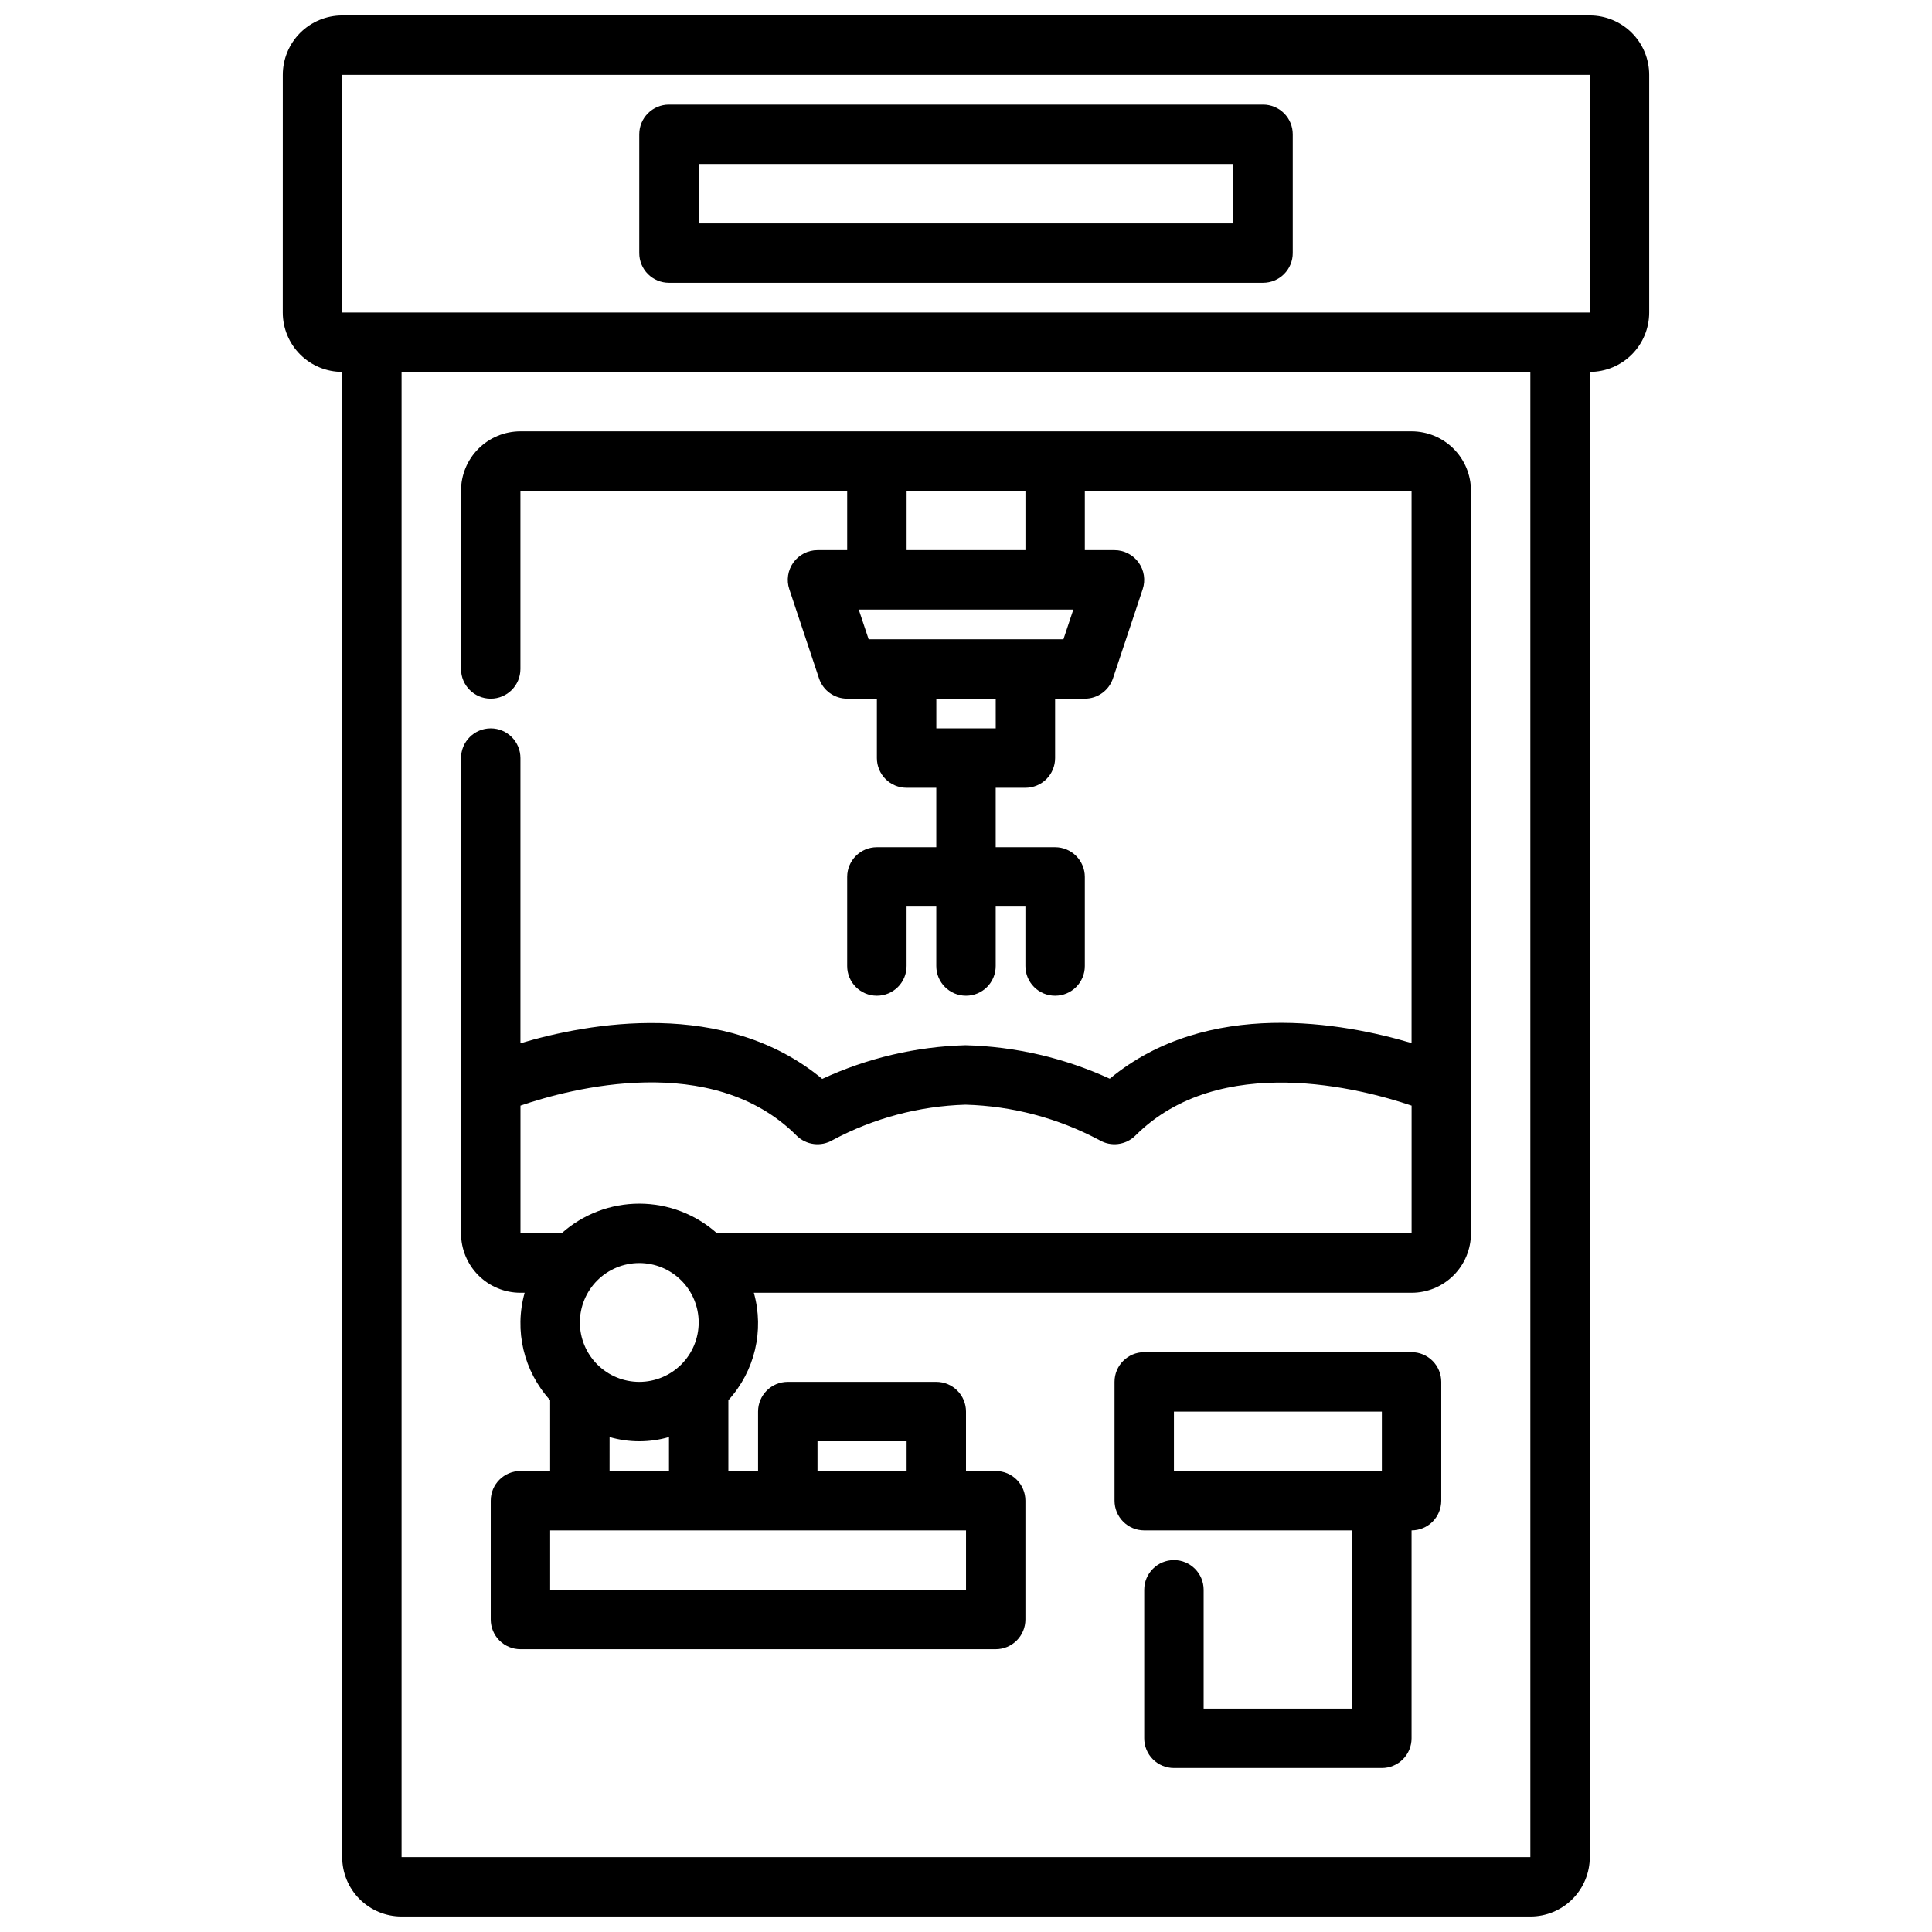
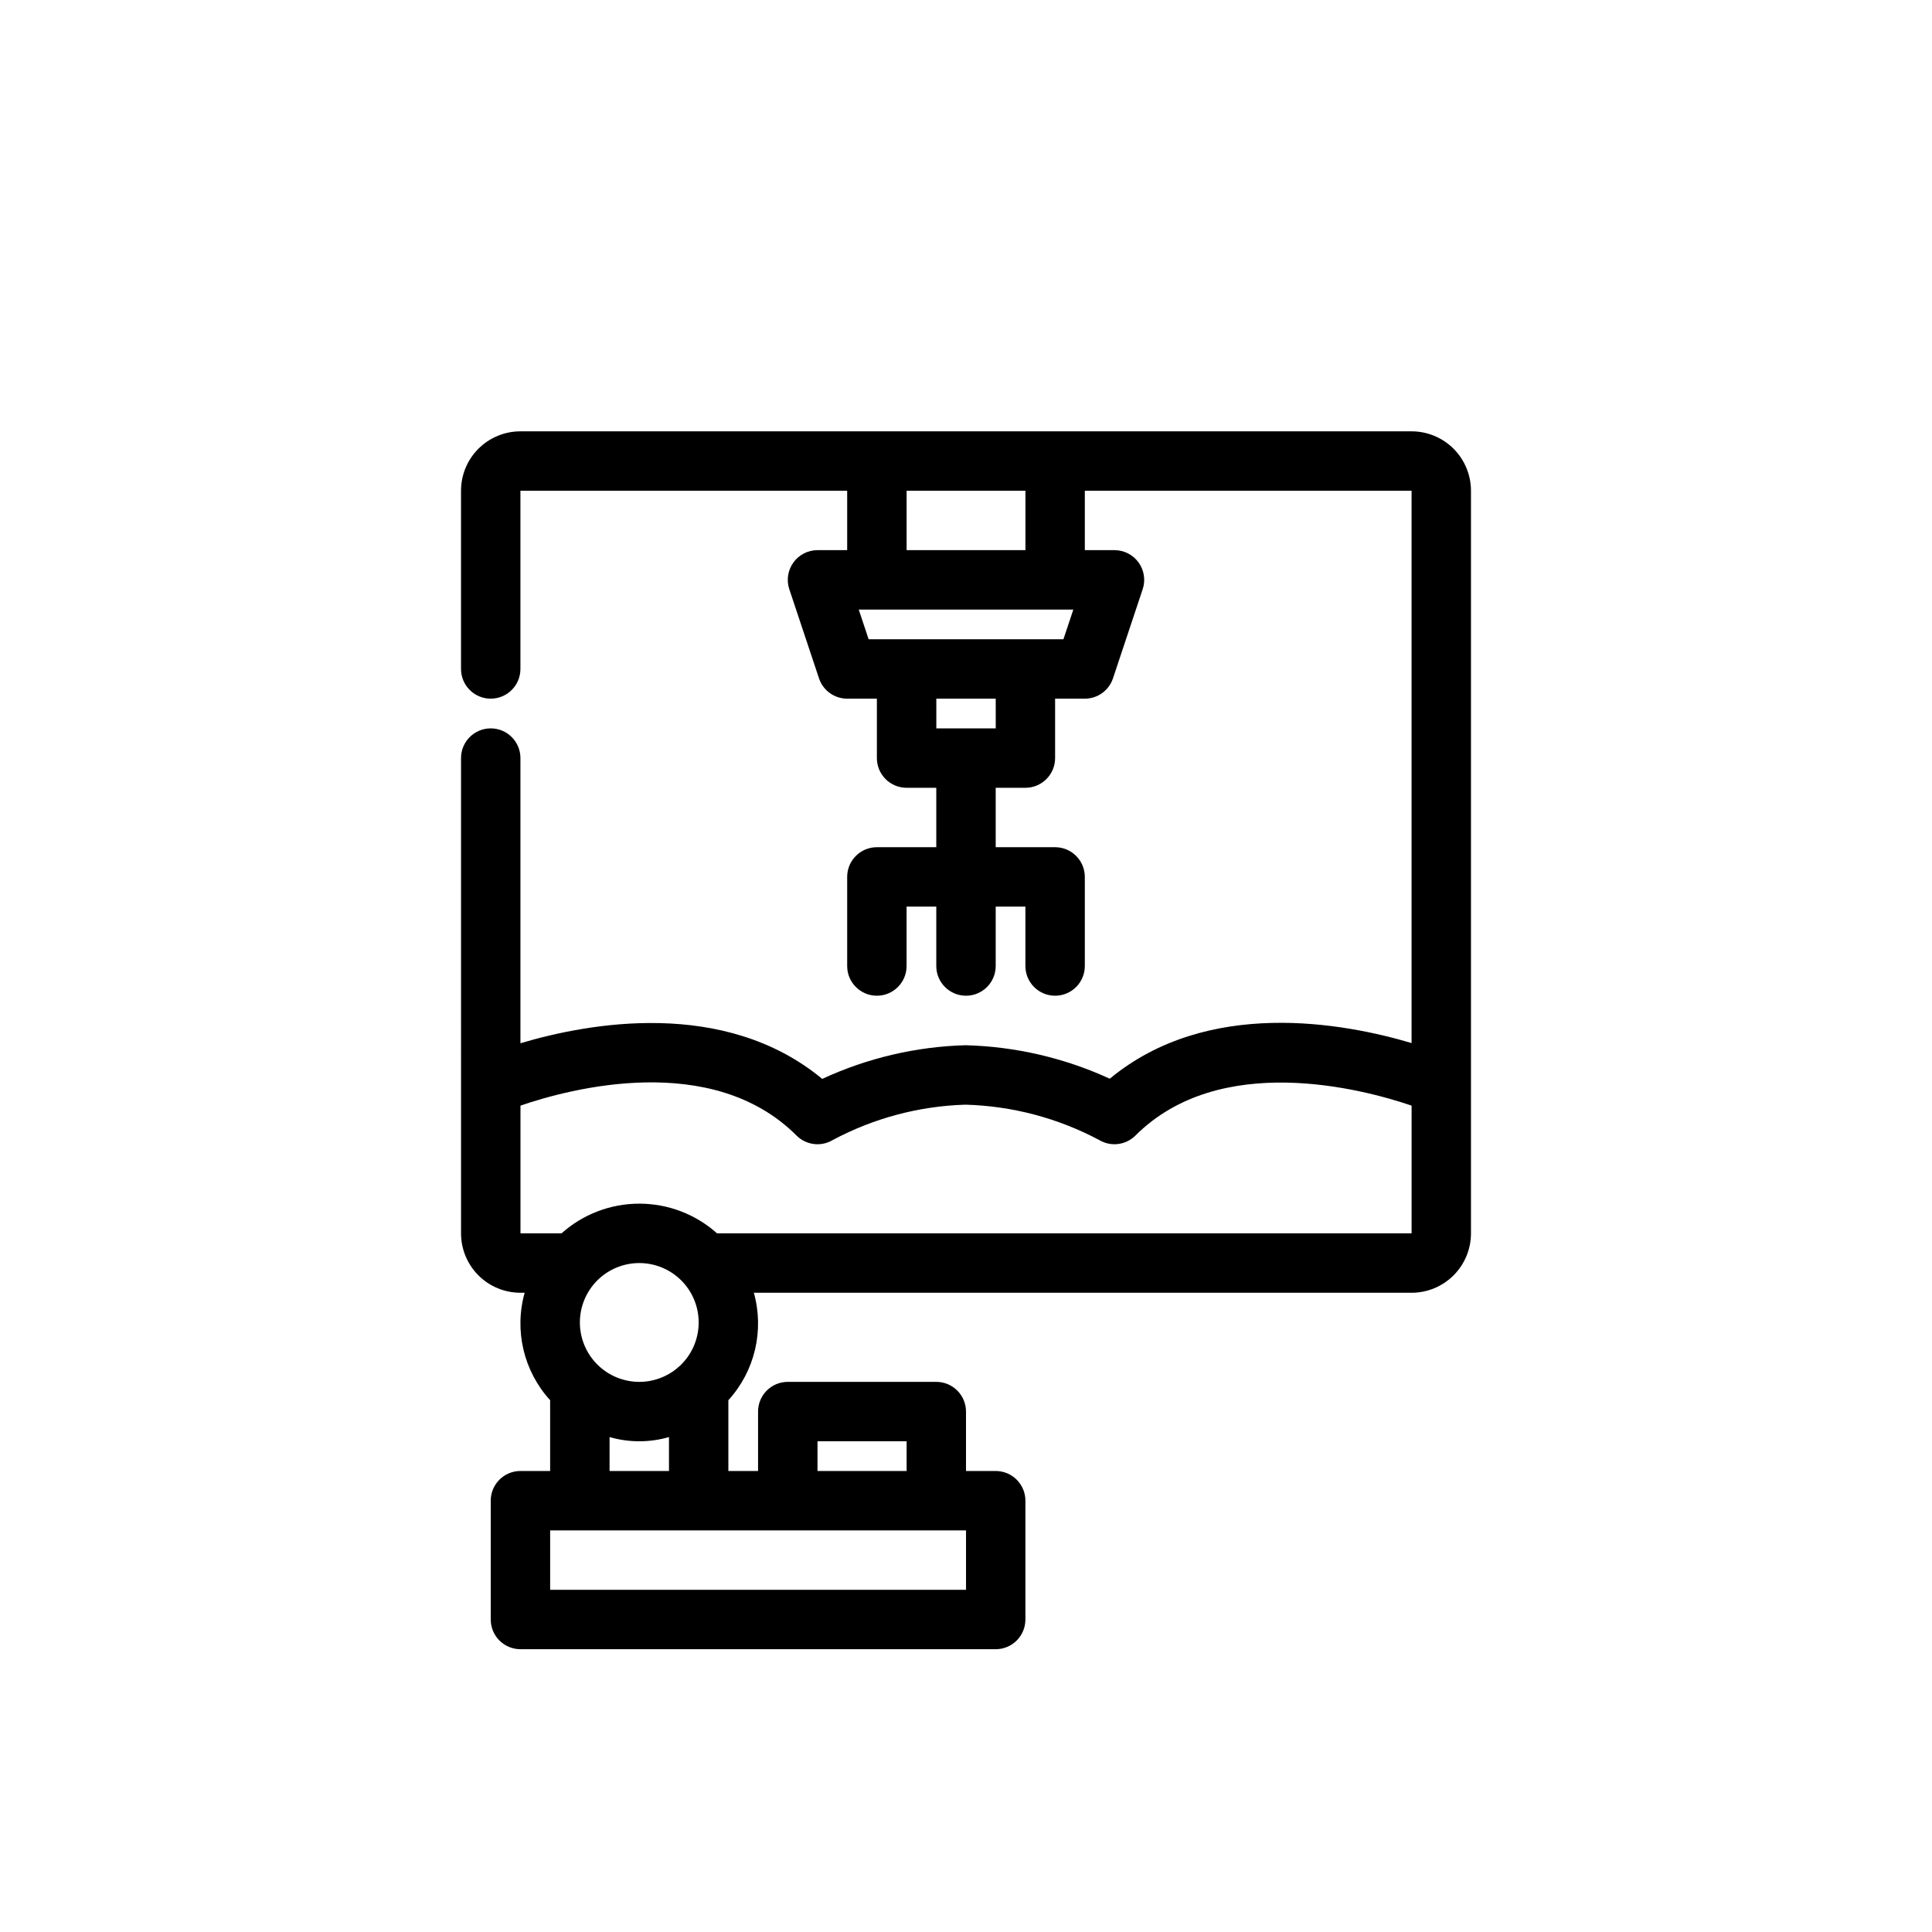
<svg xmlns="http://www.w3.org/2000/svg" width="800px" height="800px" version="1.1" viewBox="144 144 512 512">
  <defs>
    <clipPath id="a">
-       <path d="m218 148.09h364v503.81h-364z" />
-     </clipPath>
+       </clipPath>
  </defs>
  <g clip-path="url(#a)">
-     <path d="m218.94 226.81c0 4.176 1.66 8.18 4.613 11.133 2.953 2.953 6.957 4.613 11.133 4.613v393.6c0 4.176 1.656 8.18 4.609 11.133s6.957 4.609 11.133 4.609h299.14c4.176 0 8.18-1.656 11.133-4.609s4.613-6.957 4.613-11.133v-393.6c4.176 0 8.18-1.66 11.133-4.613 2.949-2.953 4.609-6.957 4.609-11.133v-62.977c0-4.172-1.66-8.18-4.609-11.133-2.953-2.949-6.957-4.609-11.133-4.609h-330.62c-4.176 0-8.18 1.66-11.133 4.609-2.953 2.953-4.613 6.961-4.613 11.133zm330.62 409.35h-299.14v-393.6h299.14zm-314.88-472.32h330.62v62.977h-330.62z" />
-   </g>
-   <path d="m518.08 502.34h-70.848c-4.348 0-7.871 3.523-7.871 7.871v31.488c0 2.086 0.828 4.09 2.305 5.566 1.477 1.477 3.481 2.305 5.566 2.305h55.105v47.23l-39.359 0.004v-31.488c0-4.348-3.527-7.875-7.875-7.875-4.348 0-7.871 3.527-7.871 7.875v39.359c0 2.086 0.828 4.09 2.305 5.566 1.477 1.477 3.481 2.305 5.566 2.305h55.105c2.086 0 4.09-0.828 5.566-2.305 1.477-1.477 2.305-3.481 2.305-5.566v-55.105c2.09 0 4.09-0.828 5.566-2.305 1.477-1.477 2.305-3.481 2.305-5.566v-31.488c0-2.09-0.828-4.09-2.305-5.566-1.477-1.477-3.477-2.305-5.566-2.305zm-62.977 15.742h55.105v15.742l-55.105 0.004z" />
+     </g>
  <path d="m266.18 431.54v39.312c0 4.176 1.656 8.18 4.609 11.133s6.957 4.609 11.133 4.609h1.117c-2.809 10.023-0.254 20.785 6.754 28.48v18.754h-7.871c-4.348 0-7.871 3.523-7.871 7.871v31.488c0 2.086 0.828 4.09 2.305 5.566 1.477 1.477 3.481 2.305 5.566 2.305h125.95c2.086 0 4.09-0.828 5.566-2.305s2.305-3.481 2.305-5.566v-31.488c0-2.09-0.828-4.09-2.305-5.566-1.477-1.477-3.481-2.305-5.566-2.305h-7.871v-15.746c0-2.086-0.832-4.09-2.309-5.566-1.477-1.477-3.477-2.305-5.566-2.305h-39.359c-4.348 0-7.871 3.523-7.871 7.871v15.742l-7.871 0.004v-18.754c7.008-7.695 9.562-18.457 6.754-28.48h174.3c4.176 0 8.18-1.656 11.133-4.609 2.953-2.953 4.613-6.957 4.613-11.133v-196.8c0-4.176-1.66-8.18-4.613-11.133-2.953-2.953-6.957-4.613-11.133-4.613h-236.16c-4.176 0-8.18 1.66-11.133 4.613-2.953 2.953-4.609 6.957-4.609 11.133v47.23c0 4.348 3.523 7.871 7.871 7.871s7.871-3.523 7.871-7.871v-47.23h86.594v15.742h-7.875c-2.527 0.004-4.902 1.219-6.379 3.273-1.48 2.051-1.883 4.688-1.082 7.086l7.871 23.617c1.07 3.215 4.078 5.383 7.465 5.383h7.871v15.746c0 2.086 0.828 4.09 2.305 5.566 1.477 1.477 3.481 2.305 5.566 2.305h7.871v15.742l-15.742 0.004c-4.348 0-7.871 3.523-7.871 7.871v23.617c0 4.348 3.523 7.871 7.871 7.871 4.348 0 7.871-3.523 7.871-7.871v-15.746h7.871v15.746c0 4.348 3.527 7.871 7.875 7.871s7.871-3.523 7.871-7.871v-15.746h7.871v15.746c0 4.348 3.523 7.871 7.871 7.871 4.348 0 7.875-3.523 7.875-7.871v-23.617c0-2.09-0.832-4.09-2.309-5.566-1.477-1.477-3.477-2.305-5.566-2.305h-15.742v-15.746h7.871c2.09 0 4.09-0.828 5.566-2.305 1.477-1.477 2.305-3.481 2.305-5.566v-15.746h7.875c3.387 0 6.391-2.168 7.461-5.383l7.871-23.617c0.801-2.398 0.398-5.035-1.082-7.086-1.477-2.055-3.852-3.269-6.379-3.273h-7.871v-15.742h86.59v146.37c-17.926-5.336-53.988-12.051-79.98 9.445-12.016-5.516-25.031-8.535-38.25-8.871-13.125 0.367-26.035 3.402-37.949 8.922-25.977-21.492-62.062-14.785-79.98-9.445v-75.574c0-4.348-3.523-7.871-7.871-7.871s-7.871 3.523-7.871 7.871zm141.7-94.512h-15.746v-7.875h15.742zm17.941-23.617h-51.625l-2.621-7.871h56.867zm-10.07-23.617h-31.488v-15.742h31.488zm-86.594 204.67c0 4.176-1.656 8.184-4.609 11.133-2.953 2.953-6.957 4.613-11.133 4.613s-8.18-1.66-11.133-4.613c-2.953-2.949-4.609-6.957-4.609-11.133 0-4.172 1.656-8.18 4.609-11.133 2.953-2.949 6.957-4.609 11.133-4.609s8.18 1.66 11.133 4.609c2.953 2.953 4.609 6.961 4.609 11.133zm70.848 70.848-110.21 0.004v-15.746h110.21zm-39.359-39.359h23.617v7.871l-23.617 0.004zm-55.105 7.871 0.004-8.988c5.141 1.492 10.602 1.492 15.742 0v8.992zm49.539-88.898 0.004 0.004c2.547 2.547 6.5 3.039 9.594 1.195 10.848-5.801 22.887-9.008 35.18-9.375 12.375 0.34 24.5 3.547 35.426 9.359 3.098 1.859 7.062 1.375 9.621-1.18 22.379-22.344 59.984-12.414 73.184-7.93v33.852h-184.06c-5.668-5.07-13.004-7.871-20.609-7.871s-14.941 2.801-20.609 7.871h-10.879v-33.852c13.18-4.527 50.719-14.508 73.156 7.93z" />
-   <path d="m321.28 218.94h157.44c2.086 0 4.09-0.828 5.566-2.305 1.477-1.477 2.305-3.481 2.305-5.566v-31.488c0-2.09-0.828-4.09-2.305-5.566-1.477-1.477-3.481-2.305-5.566-2.305h-157.44c-4.348 0-7.871 3.523-7.871 7.871v31.488c0 2.086 0.828 4.09 2.305 5.566 1.477 1.477 3.481 2.305 5.566 2.305zm7.871-31.488h141.7v15.746h-141.7z" />
</svg>